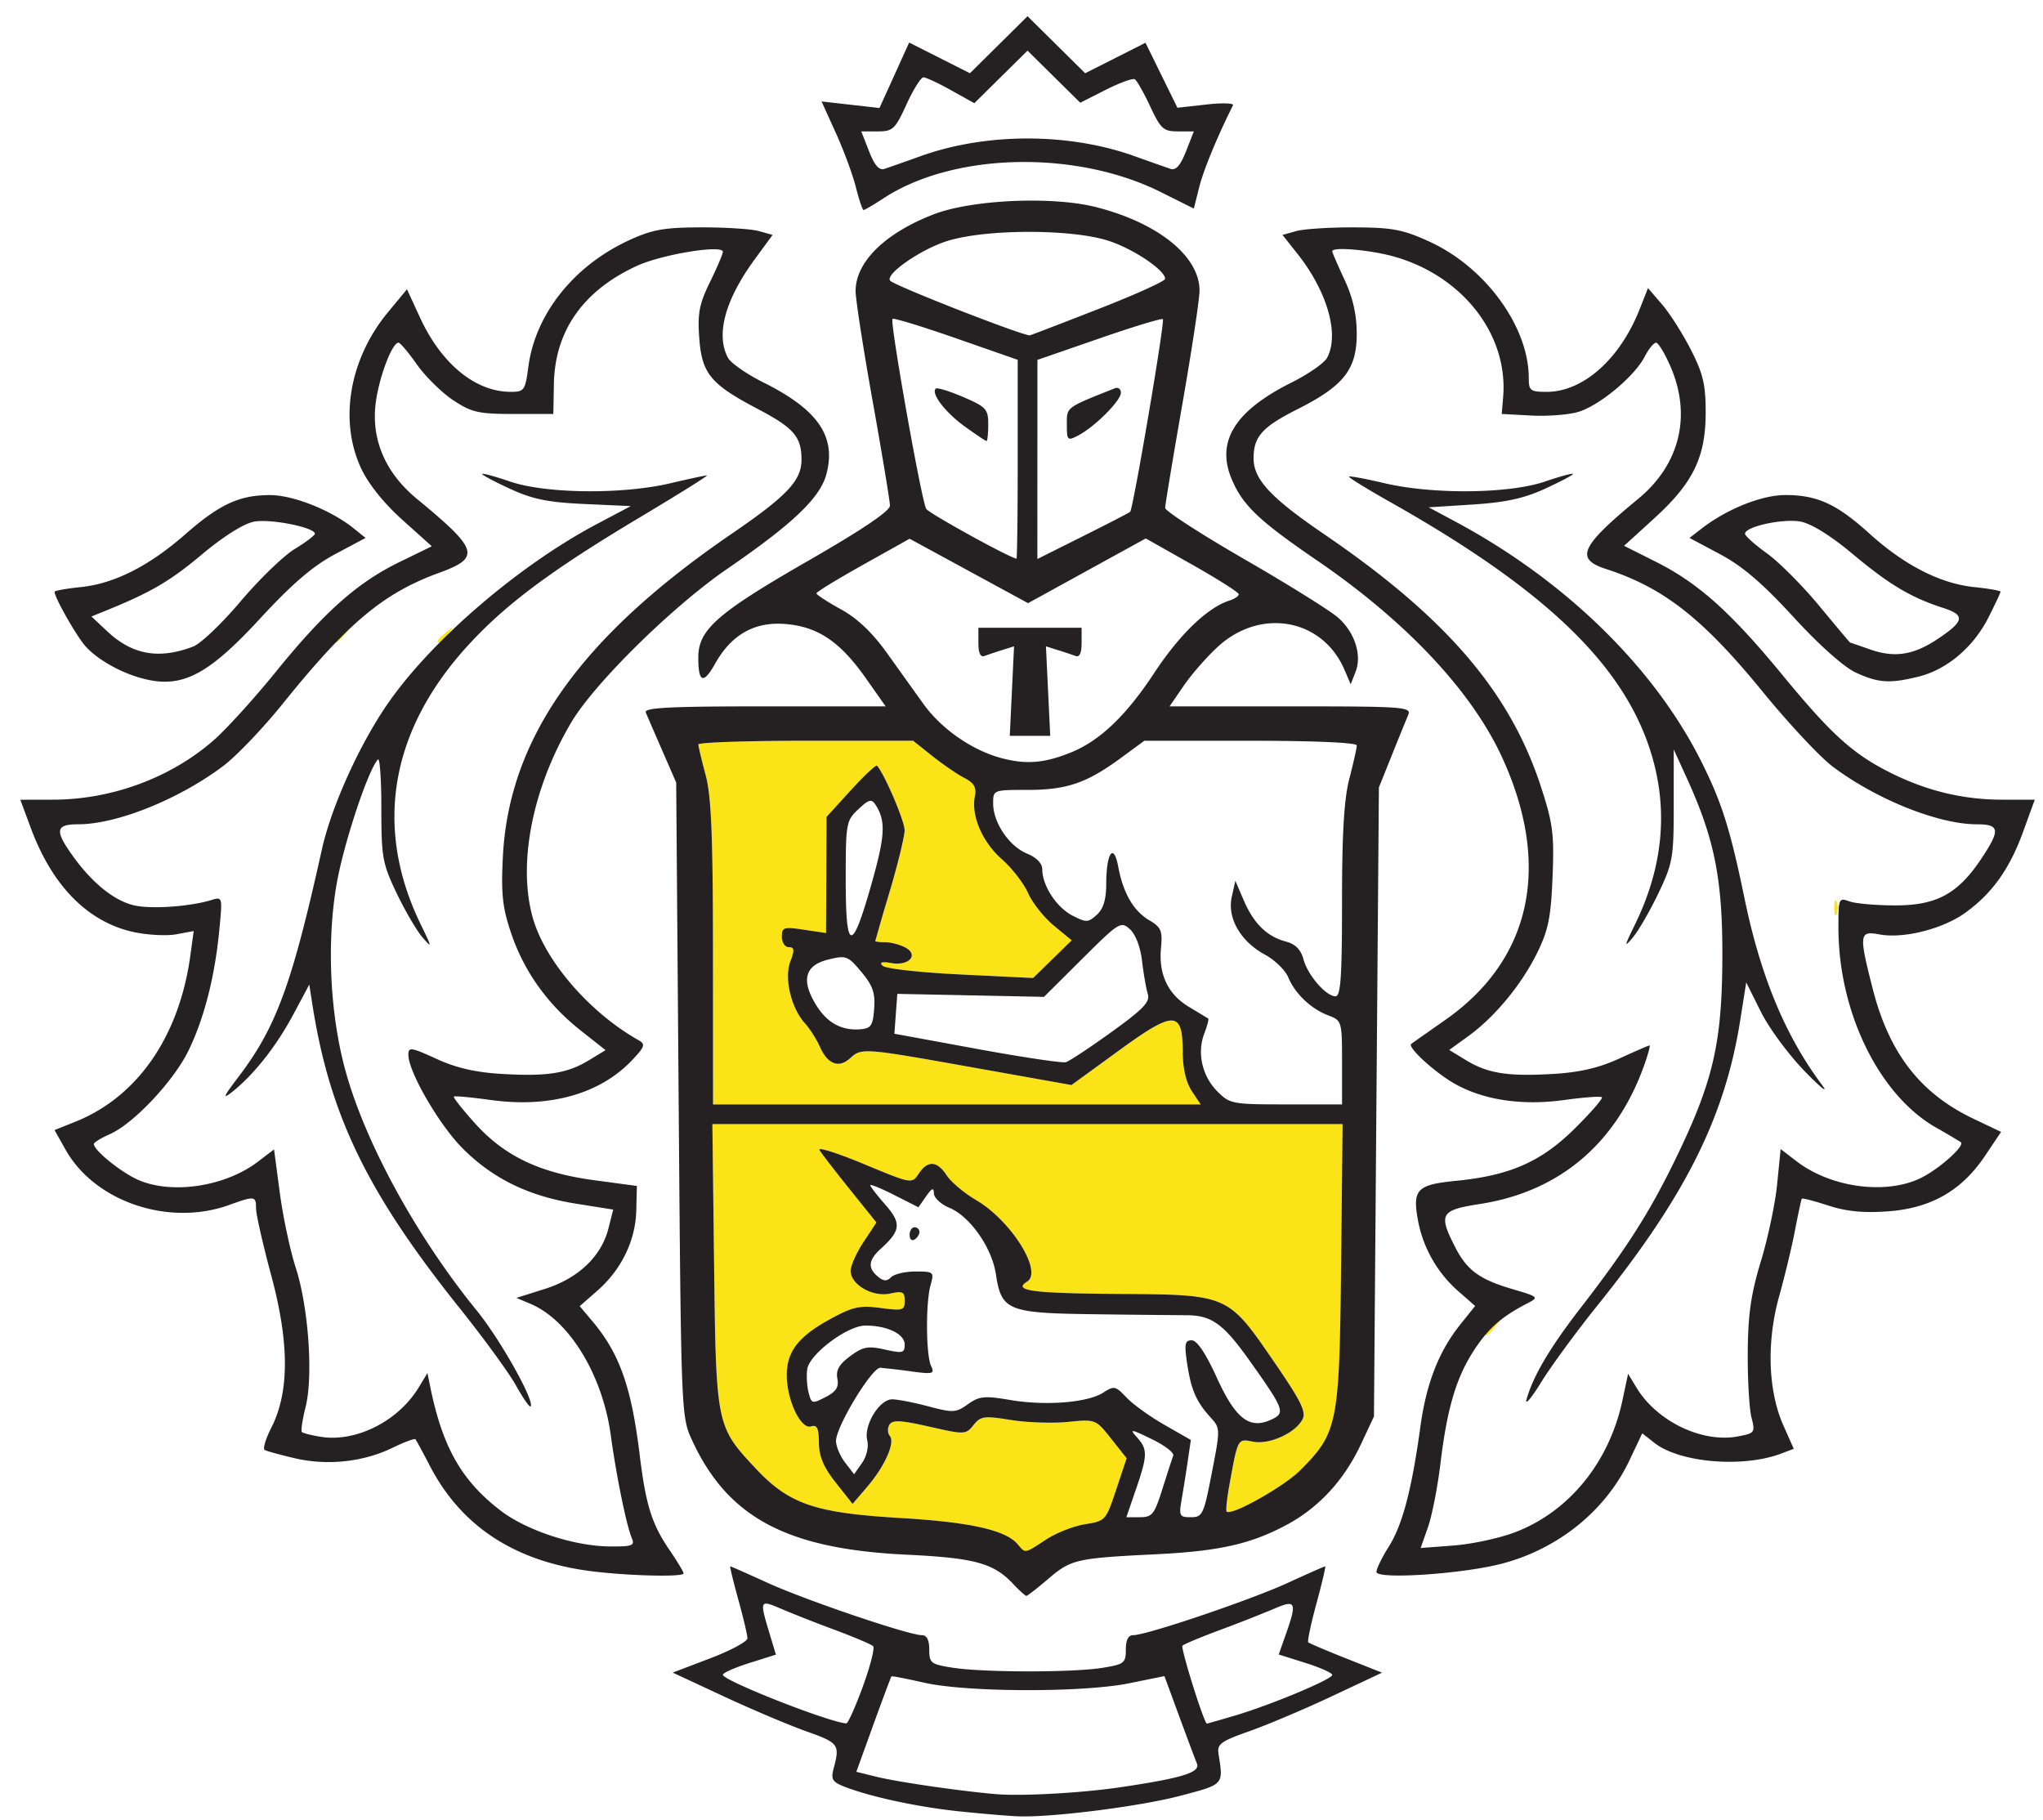
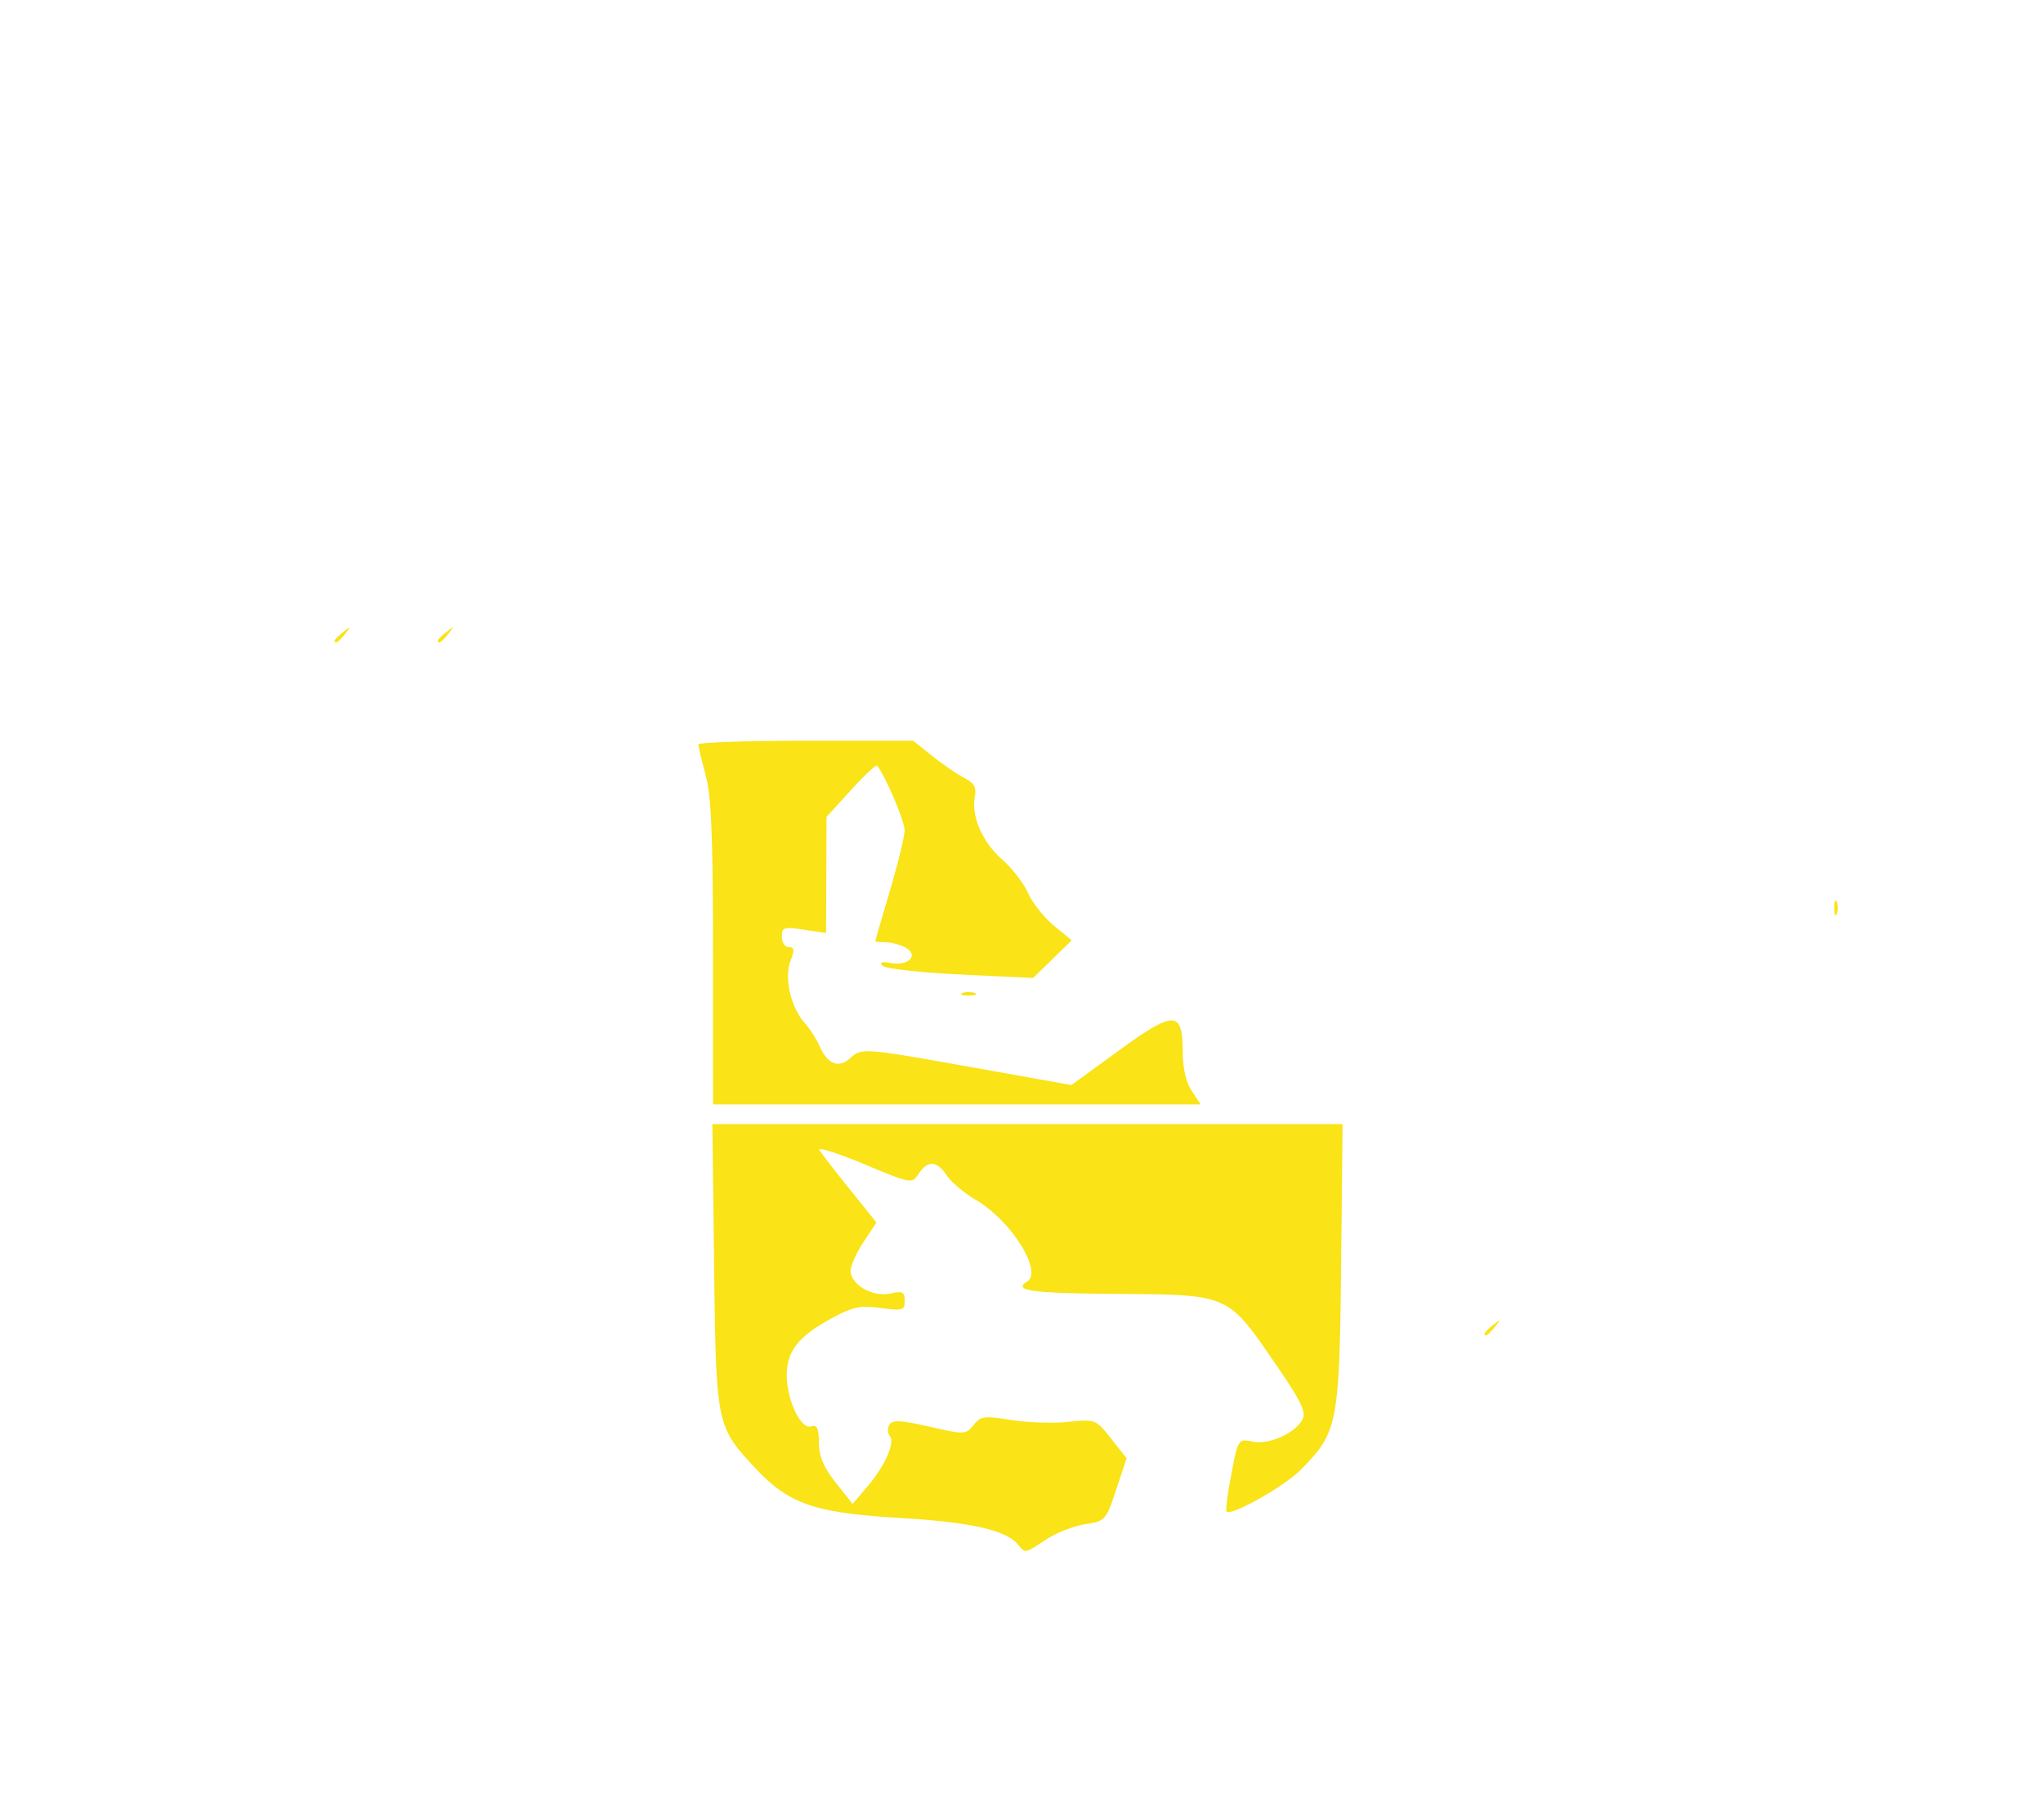
<svg xmlns="http://www.w3.org/2000/svg" width="110mm" height="98mm" viewBox="0 0 110 98">
  <g stroke-width=".265">
    <path d="M-63.924 150.81a52.01 52.01 0 0 1 3.97.001c1.048.05.12.09-2.063.09-2.183 0-3.041-.041-1.907-.09zm116.008 0c1.055-.05 2.782-.05 3.837 0 1.055.05.191.092-1.919.092s-2.973-.041-1.918-.091zm17.714 0a69.114 69.114 0 0 1 4.498 0c1.28.049.304.089-2.17.089-2.473 0-3.521-.04-2.328-.088zm-117.294-36.845c0-1.819.043-2.563.094-1.653.052.91.052 2.398 0 3.307-.051.91-.094.165-.094-1.654zm102.304-30.81c-.645-.776-2.549-1.204-6.362-1.43-4.589-.27-5.966-.745-7.78-2.686-2.098-2.242-2.111-2.307-2.217-10.913l-.093-7.606h33.932l-.08 7.606c-.092 8.571-.18 9.01-2.208 11.039-.885.885-3.705 2.467-3.954 2.217-.052-.05.014-.688.145-1.416.46-2.545.443-2.513 1.272-2.348.871.174 2.265-.45 2.663-1.194.216-.403-.066-.976-1.523-3.097-2.504-3.646-2.448-3.622-8.398-3.663-4.64-.032-5.694-.175-4.902-.664.86-.532-.86-3.282-2.742-4.385-.638-.374-1.35-.972-1.585-1.33-.521-.795-1.024-.827-1.51-.094-.369.554-.373.554-2.954-.52-1.421-.592-2.498-.931-2.392-.754.106.177.84 1.128 1.63 2.112l1.439 1.79-.694 1.049c-.382.577-.695 1.276-.695 1.553 0 .746 1.193 1.43 2.134 1.223.668-.147.777-.092.777.389 0 .516-.1.546-1.297.387-1.114-.148-1.491-.066-2.67.575-1.755.955-2.383 1.758-2.383 3.045 0 1.336.756 2.931 1.306 2.758.324-.103.416.088.425.883.008.742.252 1.317.912 2.15l.901 1.138.769-.898c.966-1.129 1.535-2.399 1.236-2.76-.125-.15-.134-.423-.02-.607.164-.267.602-.245 2.152.107 1.9.433 1.954.43 2.374-.087.389-.48.574-.506 2-.275.864.14 2.248.188 3.075.106 1.5-.148 1.505-.147 2.336.903l.834 1.052-.562 1.688c-.552 1.66-.581 1.692-1.676 1.865-.612.096-1.557.468-2.1.825-1.16.765-1.11.756-1.515.267zm25.124-11.358c0-.055.208-.264.463-.463.42-.33.429-.32.1.1-.346.44-.563.58-.563.363zM38.389 51.325c-.003-6.332-.09-8.458-.394-9.59-.215-.801-.392-1.545-.394-1.654-.002-.11 2.6-.199 5.782-.199h5.784l1.029.82c.565.45 1.34.981 1.721 1.18.536.277.665.508.569 1.012-.2 1.041.411 2.449 1.464 3.373.536.47 1.168 1.288 1.405 1.818.237.53.862 1.318 1.39 1.752l.957.79-1.038 1.014-1.039 1.014-3.92-.19c-2.156-.105-4.04-.315-4.185-.467-.182-.19-.038-.236.461-.148.957.17 1.511-.437.764-.837-.29-.156-.775-.283-1.075-.283-.3 0-.545-.03-.542-.066.002-.036.358-1.257.789-2.712.431-1.455.787-2.918.79-3.25.003-.49-1.086-3.04-1.486-3.478-.057-.062-.692.533-1.412 1.323l-1.308 1.436-.012 3.125-.012 3.125-1.19-.178c-1.092-.164-1.19-.132-1.19.38 0 .308.167.56.373.56.303 0 .319.146.083.77-.341.904.04 2.508.795 3.34.26.286.619.85.798 1.255.416.937 1.015 1.166 1.619.62.632-.572.674-.569 6.692.504l5.234.934 2.541-1.85c3.002-2.183 3.445-2.173 3.45.077.002.868.177 1.625.484 2.089l.48.727H38.392l-.003-8.136zm13.43 2.14c.183-.073.48-.073.662 0 .182.074.033.134-.33.134-.364 0-.513-.06-.331-.134zm46.94-4.587c0-.364.06-.513.133-.33.074.181.074.479 0 .66-.073.183-.133.034-.133-.33zm-80.74-14.387c0-.055.208-.264.463-.463.42-.33.43-.32.1.1-.346.44-.563.58-.563.363zm5.556 0c0-.055.209-.264.463-.463.42-.33.43-.32.1.1-.345.44-.563.58-.563.363z" fill="#fae316" />
-     <path d="M51.649 97.523c-2.232-.233-4.81-.788-6.198-1.335-.636-.25-.72-.396-.564-.982.34-1.282.273-1.372-1.468-1.99-.946-.337-2.952-1.186-4.458-1.888l-2.74-1.276 2.012-.766c1.106-.42 2.011-.907 2.011-1.08 0-.172-.222-1.115-.494-2.094-.271-.979-.465-1.78-.43-1.78.036 0 .95.404 2.032.897 2.043.93 7.577 2.807 8.28 2.807.268 0 .402.259.402.778 0 .723.087.791 1.256.974 1.66.26 6.487.264 8.07.007 1.168-.19 1.257-.259 1.257-.981 0-.52.134-.778.402-.778.716 0 6.291-1.885 8.3-2.807 1.076-.493 1.99-.897 2.03-.897.042 0-.168.898-.467 1.995-.298 1.097-.497 2.04-.443 2.094.055.054.971.444 2.036.867l1.937.768-2.68 1.26c-1.475.694-3.477 1.542-4.45 1.886-1.564.553-1.759.697-1.673 1.236.264 1.665.301 1.623-2.037 2.241-2.182.577-6.93 1.18-8.756 1.111-.52-.019-1.946-.14-3.167-.267zm8.703-1.303c3.31-.491 4.284-.794 4.093-1.269-.096-.238-.53-1.395-.962-2.57l-.788-2.14-1.899.386c-2.49.506-8.73.489-11.027-.03-.946-.213-1.742-.369-1.768-.345-.027.023-.464 1.19-.972 2.591l-.922 2.55 1.103.271c1.129.279 4.499.768 6.396.93 1.41.12 4.623-.059 6.746-.374zm-13.894-5.418c.4-1.099.65-2.076.553-2.173-.097-.096-1.034-.494-2.082-.884a78.59 78.59 0 0 1-2.899-1.139c-1.118-.483-1.134-.45-.623 1.251l.37 1.228-1.428.45c-.785.247-1.428.533-1.428.634 0 .31 5.68 2.548 6.645 2.618.09.007.491-.887.892-1.985zm19.998 1.575c1.929-.567 5.274-1.962 5.274-2.2 0-.106-.649-.396-1.44-.646l-1.441-.454.382-1.083c.612-1.735.545-1.888-.61-1.388a78.59 78.59 0 0 1-2.899 1.139c-1.049.39-1.973.775-2.054.856-.115.115 1.165 4.198 1.315 4.198.02 0 .683-.19 1.473-.422zm-11.91-7.104c-1.05-1.116-2.07-1.395-5.74-1.57-6.448-.305-9.623-2-11.544-6.163-.586-1.27-.59-1.389-.722-18.343l-.132-17.066-.75-1.72a403.24 403.24 0 0 1-.887-2.05c-.11-.26 1.268-.331 6.388-.331h6.527l-1.072-1.521c-1.39-1.972-2.582-2.773-4.336-2.914-1.65-.132-2.896.571-3.77 2.13-.636 1.134-.91 1.035-.91-.329 0-1.491 1.013-2.383 5.887-5.186 2.93-1.684 4.432-2.696 4.431-2.986 0-.241-.417-2.76-.925-5.598s-.924-5.517-.923-5.953c.001-1.573 1.585-3.126 4.216-4.138 2.063-.792 6.402-.981 8.748-.38 3.34.855 5.554 2.646 5.554 4.491 0 .452-.416 3.203-.925 6.113-.508 2.91-.925 5.424-.926 5.588 0 .163 1.933 1.413 4.297 2.778 2.364 1.364 4.628 2.779 5.032 3.142.893.806 1.275 2.012.92 2.913l-.258.66-.343-.794c-1.176-2.725-4.475-3.337-6.777-1.257-.586.529-1.418 1.475-1.85 2.101l-.783 1.14h6.523c6.112 0 6.511.03 6.326.463-.109.255-.508 1.237-.888 2.183l-.69 1.72-.133 16.933-.133 16.933-.697 1.487c-.901 1.923-2.24 3.387-3.945 4.315-1.948 1.06-3.664 1.45-7.131 1.619-4.24.206-4.54.275-5.754 1.314-.593.508-1.127.923-1.188.923-.06 0-.383-.291-.717-.647zm1.777-2.385c.543-.357 1.488-.729 2.1-.825 1.095-.173 1.124-.205 1.676-1.865l.562-1.688-.834-1.052c-.831-1.05-.835-1.051-2.336-.903-.827.082-2.211.034-3.075-.106-1.426-.23-1.611-.205-2 .275-.42.518-.473.52-2.374.087-1.55-.352-1.988-.374-2.152-.107-.114.184-.105.457.02.608.299.36-.27 1.63-1.236 2.759l-.769.898-.9-1.138c-.66-.833-.905-1.408-.913-2.15-.009-.795-.1-.986-.425-.883-.55.173-1.306-1.422-1.306-2.758 0-1.287.628-2.09 2.383-3.045 1.179-.641 1.556-.723 2.67-.575 1.198.159 1.297.13 1.297-.387 0-.481-.109-.536-.777-.389-.94.207-2.134-.477-2.134-1.223 0-.277.313-.976.695-1.553l.694-1.05-1.438-1.789c-.791-.984-1.525-1.935-1.63-2.112-.107-.177.97.162 2.391.754 2.581 1.074 2.585 1.074 2.953.52.487-.733.99-.701 1.511.095.234.357.947.955 1.585 1.329 1.883 1.103 3.602 3.853 2.742 4.385-.792.49.262.632 4.902.664 5.95.041 5.894.017 8.398 3.663 1.457 2.121 1.739 2.694 1.523 3.097-.398.743-1.792 1.368-2.663 1.194-.829-.165-.812-.197-1.272 2.348-.131.728-.197 1.365-.145 1.416.249.25 3.069-1.332 3.954-2.217 2.028-2.028 2.116-2.468 2.207-11.039l.081-7.606H38.356l.093 7.606c.106 8.606.12 8.671 2.217 10.913 1.814 1.94 3.191 2.416 7.78 2.687 3.813.225 5.717.653 6.362 1.43.405.488.355.497 1.515-.268zm6.264-2.723c.264-.837.527-1.645.584-1.796.058-.151-.463-.551-1.158-.888-1.131-.55-1.215-.56-.8-.102.586.649.58.973-.053 2.81l-.514 1.497h.73c.659 0 .78-.152 1.211-1.521zm2.662-.872c.458-2.358.458-2.401-.066-2.976-.773-.85-1.051-1.487-1.263-2.899-.16-1.065-.122-1.257.246-1.257.282 0 .747.69 1.337 1.983 1.021 2.241 1.766 2.824 2.93 2.294.792-.36.732-.527-1.144-3.17-1.418-1.997-2.051-2.454-3.403-2.457a823.48 823.48 0 0 1-5.027-.054c-4.602-.059-4.945-.2-5.239-2.162-.213-1.42-1.395-3.108-2.497-3.565-.454-.188-.831-.535-.839-.772-.01-.336-.103-.302-.423.155l-.41.587-1.296-.657c-.713-.362-1.296-.6-1.296-.53 0 .07.364.543.81 1.05.876.999.834 1.395-.257 2.381-.658.596-.7 1.026-.145 1.487.309.256.482.264.714.032.169-.168.761-.306 1.317-.306.975 0 1.003.025.807.728-.27.962-.251 3.781.028 4.364.2.417.097.445-1.064.288a37.46 37.46 0 0 0-1.666-.197c-.453-.028-2.399 3.182-2.39 3.944.003.292.223.814.49 1.16l.484.63.429-.612c.247-.354.365-.864.279-1.21-.203-.806.654-2.217 1.345-2.213.296.002 1.178.174 1.96.382 1.315.35 1.472.341 2.116-.118.612-.436.888-.464 2.283-.227 1.913.324 4.183.141 5.016-.405.565-.37.653-.351 1.23.263.342.364 1.263 1.029 2.048 1.477l1.425.816-.159 1.087a97.119 97.119 0 0 1-.33 2.08c-.16.928-.128.992.492.992.625 0 .69-.138 1.128-2.393zM48.975 66.488c0-.227.12-.412.265-.412.145 0 .265.112.265.249s-.12.322-.265.412c-.146.09-.265-.022-.265-.249zm-3.89 7.732c-.085-.448.096-.765.69-1.204.691-.512.956-.562 1.87-.357.957.215 1.066.188 1.066-.268 0-.57-.938-1.023-2.114-1.023-.97 0-3.016 1.536-3.134 2.353-.048.336-.016.898.072 1.249.154.61.194.621.914.249.573-.297.725-.535.637-.999zm19.08-15.486c-.306-.464-.481-1.22-.483-2.089-.005-2.25-.448-2.26-3.45-.076l-2.541 1.849-5.234-.934c-6.018-1.073-6.06-1.076-6.692-.504-.604.546-1.203.316-1.619-.62-.18-.404-.538-.97-.798-1.255-.754-.832-1.136-2.436-.795-3.34.236-.625.22-.77-.083-.77-.206 0-.374-.252-.374-.56 0-.512.099-.544 1.19-.38l1.191.178.012-3.125.012-3.125 1.308-1.436c.72-.79 1.355-1.385 1.412-1.323.4.439 1.489 2.987 1.485 3.478-.002.332-.358 1.795-.789 3.25a145.45 145.45 0 0 0-.79 2.712c-.002.036.242.066.543.066.3 0 .784.127 1.075.283.747.4.193 1.007-.764.837-.5-.088-.643-.042-.46.148.145.152 2.028.362 4.184.467l3.92.19 1.039-1.014 1.038-1.014-.958-.79c-.527-.434-1.152-1.223-1.389-1.752-.237-.53-.87-1.348-1.405-1.818-1.053-.925-1.664-2.332-1.464-3.373.096-.504-.033-.735-.569-1.013-.38-.198-1.156-.729-1.721-1.18l-1.029-.819h-5.784c-3.182 0-5.783.09-5.782.198.002.11.18.854.394 1.654.304 1.133.391 3.259.394 9.591l.003 8.136h26.255zm8.094-1.528c0-2.218-.013-2.26-.728-2.531-.942-.357-1.8-1.171-2.166-2.053-.16-.387-.73-.94-1.267-1.231-1.308-.709-2.029-1.969-1.776-3.104l.192-.864.456 1.058c.538 1.248 1.247 1.94 2.269 2.213.508.136.803.433.94.946.231.861 1.215 2 1.729 2 .28 0 .35-1.041.35-5.103 0-3.683.111-5.528.398-6.628.218-.838.396-1.637.396-1.775 0-.152-2.278-.252-5.719-.252h-5.72l-1.263.928c-1.839 1.35-2.914 1.718-5.016 1.718-1.854 0-1.86.003-1.86.728.002 1.034.854 2.299 1.82 2.699.52.215.825.53.825.851 0 .869.764 2.043 1.616 2.484.752.388.852.386 1.319-.037.356-.322.506-.816.509-1.673.005-1.672.4-2.233.645-.92.269 1.43.82 2.383 1.67 2.885.64.378.72.565.634 1.479-.137 1.435.369 2.504 1.51 3.19.528.317.994.599 1.034.626.04.028-.057.393-.216.812-.397 1.045-.112 2.292.714 3.118.664.664.81.691 3.698.691h3.007zm-12.41-1.645c1.727-1.245 2.084-1.62 1.95-2.053-.09-.29-.228-1.09-.308-1.774-.087-.744-.35-1.43-.652-1.704-.488-.442-.582-.383-2.568 1.591l-2.061 2.05-3.948-.082-3.948-.08-.079 1.072-.079 1.074 4.445.817c2.444.449 4.6.77 4.79.715.19-.056 1.296-.788 2.459-1.626zm-12.781-1.26c.061-.846-.076-1.24-.69-1.973-.73-.872-.816-.904-1.797-.662-1.25.309-1.459 1.114-.637 2.447.592.958 1.376 1.387 2.386 1.302.57-.047.671-.199.738-1.113zm-.141-6.72c.736-2.603.775-3.385.213-4.252-.214-.33-.358-.292-.929.244-.65.612-.675.75-.675 3.786 0 3.93.328 3.981 1.391.221zm10.737-7.07c1.551-.627 2.968-1.979 4.48-4.275 1.373-2.085 2.872-3.527 4.056-3.903.276-.088.5-.24.497-.34-.003-.1-1.131-.816-2.506-1.592l-2.5-1.412-3.17 1.743-3.168 1.742-3.189-1.734-3.188-1.734-2.508 1.403c-1.38.772-2.51 1.463-2.51 1.536-.001.072.592.46 1.318.86.9.496 1.695 1.253 2.5 2.381.65.91 1.525 2.131 1.945 2.715.977 1.357 2.642 2.51 4.226 2.923 1.326.345 2.29.264 3.717-.313zm-3.18-3.303l.115-2.41-.629.197a23.83 23.83 0 0 0-.96.321c-.22.083-.33-.15-.33-.697v-.822h5.556v.822c0 .547-.11.78-.331.697a23.767 23.767 0 0 0-.96-.32l-.629-.198.115 2.41.116 2.41h-2.178zm.312-12.476v-5.36l-3.316-1.157c-1.824-.637-3.366-1.108-3.426-1.047-.152.152 1.565 9.823 1.817 10.23.15.242 4.402 2.589 4.859 2.681.036.007.066-2.399.066-5.347zm-2.857-1.775c-1.047-.758-1.82-1.77-1.556-2.034.07-.07.735.133 1.477.452 1.241.534 1.349.652 1.349 1.474 0 .491-.042.894-.093.894-.05 0-.58-.354-1.177-.786zm8.91 4.602c.163-.15 1.881-10.258 1.763-10.376-.06-.06-1.603.41-3.43 1.043l-3.324 1.15-.002 5.361-.001 5.36 2.447-1.223c1.346-.673 2.492-1.265 2.547-1.315zm-3.407-4.704c0-.948-.073-.893 2.58-1.948.182-.072.33.036.33.242 0 .427-1.43 1.852-2.315 2.306-.56.289-.595.254-.595-.6zm1.786-6.252c1.928-.754 3.506-1.47 3.506-1.59 0-.453-1.622-1.559-2.969-2.023-1.93-.666-6.621-.677-8.745-.02-1.44.445-3.413 1.82-3.084 2.148.294.294 7.262 3.013 7.522 2.935.145-.044 1.842-.696 3.77-1.45zM31.574 84.558c-3.977-.57-6.777-2.446-8.436-5.65-.376-.727-.724-1.366-.771-1.42-.048-.052-.615.16-1.26.473-1.56.754-3.5.958-5.242.549-.78-.183-1.506-.383-1.614-.445-.108-.061.053-.601.359-1.2.972-1.906.972-4.558.002-8.165-.454-1.686-.826-3.323-.826-3.638 0-.675-.07-.684-1.455-.184-3.246 1.169-7.225-.177-8.799-2.977l-.595-1.059 1.12-.448c3.353-1.342 5.602-4.6 6.196-8.974l.176-1.293-.93.174c-.512.096-1.537.045-2.277-.114-2.476-.531-4.4-2.47-5.564-5.609l-.564-1.52 1.782-.004c3.16-.006 6.347-1.19 8.645-3.213.684-.602 2.182-2.253 3.33-3.67 2.603-3.215 4.394-4.806 6.644-5.903l1.755-.856-1.592-1.43c-.995-.893-1.827-1.933-2.216-2.768-1.2-2.578-.63-5.89 1.445-8.4l1.025-1.238.703 1.523c1.154 2.5 2.985 3.998 4.887 3.998.725 0 .778-.077.948-1.36.375-2.826 2.437-5.42 5.398-6.791 1.262-.584 1.881-.697 3.883-.704 1.31-.005 2.716.085 3.125.199l.743.207-.943 1.286c-1.613 2.197-2.129 4.08-1.46 5.33.151.282 1.014.882 1.918 1.333 2.942 1.468 3.926 2.91 3.378 4.945-.34 1.263-1.811 2.666-5.321 5.074-2.965 2.034-7.167 6.171-8.419 8.288-2.1 3.553-2.897 7.649-2.052 10.555.675 2.32 3.077 5.084 5.693 6.551.371.209.323.35-.366 1.076-1.72 1.812-4.436 2.576-7.6 2.138-1.05-.145-1.945-.228-1.99-.183-.045.045.463.688 1.128 1.429 1.595 1.773 3.48 2.676 6.413 3.07l2.313.312-.032 1.32c-.04 1.614-.796 3.177-2.086 4.31l-.96.842.692.822c1.451 1.724 2.091 3.531 2.533 7.148.334 2.739.652 3.755 1.611 5.16.416.608.756 1.174.756 1.257 0 .22-3.305.123-5.23-.153zm2.444-1.747c-.286-.674-.833-3.35-1.132-5.538-.445-3.258-2.243-6.2-4.324-7.075l-.759-.32 1.524-.48c1.8-.566 3.05-1.75 3.43-3.248l.26-1.026-2.009-.32c-2.542-.404-4.464-1.341-6.094-2.971-1.266-1.266-2.926-4.129-2.926-5.045 0-.428.144-.407 1.516.222 1.076.492 2.107.728 3.553.812 2.426.14 3.494-.031 4.67-.749l.877-.534-1.344-1.062c-1.78-1.407-3.047-3.182-3.74-5.237-.466-1.384-.545-2.106-.445-4.1.319-6.378 4.168-11.821 12.29-17.38 3.018-2.066 3.79-2.882 3.79-4.012 0-1.231-.413-1.709-2.354-2.729-2.55-1.34-3.012-1.902-3.152-3.835-.095-1.317.002-1.82.579-3 .381-.779.693-1.51.693-1.626 0-.399-3.267.134-4.62.753-2.895 1.326-4.424 3.496-4.478 6.357l-.03 1.62h-2.137c-1.898 0-2.262-.084-3.256-.742-.616-.408-1.493-1.271-1.95-1.918-.455-.648-.903-1.177-.993-1.177-.37 0-1.124 2.079-1.25 3.442-.174 1.9.6 3.614 2.245 4.97 3.32 2.737 3.445 3.155 1.19 3.978-3.005 1.097-4.904 2.686-8.423 7.054-1.056 1.311-2.495 2.817-3.198 3.345-2.387 1.796-5.73 3.14-7.808 3.14-1.235 0-1.284.337-.256 1.756 1.071 1.478 2.287 2.428 3.37 2.631.959.18 2.939.031 4.036-.304.62-.189.62-.188.443 1.634-.244 2.503-.812 4.725-1.65 6.454-.799 1.649-2.958 3.945-4.242 4.512-.473.209-.86.447-.86.53 0 .35 1.53 1.575 2.44 1.955 1.83.765 4.655.323 6.391-1.001l.87-.663.312 2.346c.172 1.29.556 3.097.854 4.014.687 2.112.952 5.844.534 7.504-.171.682-.262 1.29-.2 1.352.06.06.517.177 1.013.257 1.892.307 4.169-.837 5.27-2.648l.476-.783.158.771c.662 3.236 1.693 5.04 3.798 6.645 1.388 1.06 3.936 1.897 5.828 1.917 1.251.013 1.394-.04 1.22-.448zm-6.24-8.224c-.38-.68-1.74-2.545-3.02-4.146-4.986-6.228-7.013-10.411-7.943-16.389l-.162-1.043-.874 1.634c-.906 1.696-2.133 3.244-3.295 4.157-.522.41-.447.232.336-.794 2.05-2.688 2.896-4.987 4.512-12.277.529-2.382 2.121-5.856 3.692-8.054 2.416-3.38 7.001-7.284 11.118-9.463l1.82-.964-2.482-.112c-1.964-.088-2.798-.257-4.002-.812-.837-.385-1.521-.748-1.521-.806 0-.058.684.127 1.52.412 1.925.654 6.032.697 8.616.089.992-.234 1.879-.424 1.972-.424.093 0-1.552 1.027-3.655 2.284-4.718 2.818-7.185 4.657-9.201 6.858-4.211 4.595-5.096 9.82-2.55 15.045.608 1.245.615 1.296.087.683-.314-.363-.94-1.435-1.392-2.38-.76-1.593-.821-1.93-.821-4.552 0-1.557-.082-2.747-.182-2.645-.518.527-1.843 4.516-2.224 6.694-.536 3.07-.372 6.866.428 9.895 1.031 3.908 3.828 9.048 7.126 13.097 1.255 1.54 3.137 4.9 2.886 5.15-.054.055-.41-.457-.79-1.137zm46.333 10.044c0-.17.304-.792.676-1.381.723-1.145 1.23-3.072 1.688-6.423.32-2.348.993-4.07 2.157-5.524l.793-.99-.953-.837a6.695 6.695 0 0 1-2.115-3.72c-.322-1.715-.082-1.972 2.039-2.18 2.914-.288 4.592-1.029 6.407-2.83.861-.853 1.512-1.604 1.447-1.669-.064-.065-.976.001-2.026.147-2.311.32-4.422-.007-5.986-.927-1.07-.629-2.47-1.93-2.254-2.092.061-.046.894-.634 1.852-1.305 4.617-3.24 5.71-8.293 3.051-14.102-1.64-3.584-5.18-7.35-9.998-10.64-3.117-2.13-3.986-2.96-4.577-4.375-.844-2.02.181-3.667 3.225-5.186.904-.452 1.767-1.052 1.918-1.334.672-1.255.014-3.565-1.592-5.593l-.81-1.022.743-.208c.409-.114 1.814-.203 3.124-.198 2.048.007 2.614.114 4.044.767 3.014 1.377 5.349 4.581 5.349 7.342 0 .682.082.746.969.746 1.957 0 3.943-1.766 5-4.447l.45-1.139.754.875c.415.48 1.114 1.578 1.553 2.438.659 1.29.799 1.881.799 3.376 0 2.41-.67 3.793-2.76 5.698l-1.634 1.488 1.734.872c2.262 1.138 4.017 2.708 6.782 6.07 2.615 3.18 3.78 4.24 5.761 5.243 1.967.995 3.944 1.48 6.054 1.483l1.781.003-.623 1.716c-.729 2.008-1.661 3.317-3.113 4.368-1.203.872-3.335 1.41-4.626 1.168-1.09-.205-1.114-.013-.36 2.935.885 3.462 2.561 5.625 5.41 6.983l1.5.715-.875 1.302c-1.255 1.867-2.91 2.81-5.224 2.975-1.317.094-2.235.004-3.209-.314-.75-.246-1.39-.41-1.422-.366-.03.045-.193.796-.36 1.669-.166.873-.552 2.48-.857 3.572-.688 2.456-.604 5.096.221 6.956l.562 1.267-.668.254c-2.062.784-5.474.497-6.837-.575l-.652-.513-.689 1.456c-1.28 2.704-3.834 4.771-6.876 5.564-2.145.559-6.747.86-6.747.442zm7.461-2.134c2.914-1.11 5.082-3.777 5.788-7.12l.3-1.414.464.764c1.097 1.804 3.526 2.969 5.44 2.61.922-.173.948-.208.739-1.024-.119-.464-.209-2.035-.2-3.49.014-2.06.171-3.151.709-4.922.38-1.252.774-3.122.875-4.156l.186-1.879.88.672c1.818 1.386 4.71 1.79 6.594.921.987-.455 2.479-1.771 2.228-1.965a36.808 36.808 0 0 0-1.346-.793c-3.058-1.75-5.233-6.196-5.243-10.716-.004-1.622.013-1.665.59-1.456.328.12 1.439.217 2.468.217 2.224 0 3.364-.615 4.621-2.493 1.05-1.568 1.013-1.873-.227-1.873-2.07 0-5.43-1.347-7.773-3.117-.683-.516-2.382-2.335-3.775-4.042-3.2-3.92-5.329-5.588-8.41-6.584-1.695-.548-1.394-1.207 1.728-3.782 2.234-1.843 2.878-4.464 1.745-7.098-.309-.719-.663-1.306-.787-1.306s-.404.345-.622.767c-.546 1.056-2.44 2.626-3.573 2.961-.516.153-1.653.24-2.526.193l-1.587-.085.076-.926c.273-3.305-2.125-6.435-5.754-7.513-1.293-.384-3.45-.583-3.45-.318 0 .058.296.743.658 1.521.457.98.66 1.877.662 2.917.003 1.919-.695 2.807-3.198 4.068-1.892.952-2.356 1.473-2.356 2.64 0 1.132.915 2.117 3.787 4.076 6.585 4.491 10.025 8.498 11.69 13.619.64 1.963.714 2.541.621 4.84-.087 2.163-.227 2.86-.816 4.065-.842 1.72-2.282 3.467-3.715 4.505l-1.032.748.884.54c1.185.722 2.249.893 4.678.753 1.46-.085 2.477-.32 3.586-.827.851-.39 1.588-.709 1.636-.709.05 0-.073.458-.27 1.018-1.5 4.249-4.569 6.854-8.86 7.518-2.125.329-2.246.537-1.344 2.305.647 1.27 1.316 1.758 3.136 2.29 1.347.395 1.384.43.793.736-1.415.735-2.1 1.33-2.87 2.491-.984 1.487-1.479 3.14-1.846 6.18-.153 1.262-.455 2.796-.671 3.408l-.393 1.113 1.787-.137c.983-.075 2.466-.395 3.295-.711zm.622-7.16c.354-1.255 1.259-2.785 2.892-4.896 2.516-3.25 3.748-5.187 5.177-8.14 1.985-4.103 2.459-6.17 2.473-10.777.014-4.176-.419-6.355-1.91-9.622l-.708-1.552v3.007c0 2.818-.052 3.115-.821 4.727-.452.946-1.07 2.018-1.375 2.381-.487.583-.474.501.107-.685 1.427-2.913 1.77-5.828 1.022-8.696-1.295-4.974-5.53-9.166-14.195-14.052-1.264-.713-2.264-1.33-2.222-1.372.042-.042.897.117 1.9.354 2.608.613 6.706.573 8.639-.084.836-.285 1.521-.47 1.521-.412 0 .058-.682.418-1.516.8-1.127.516-2.123.733-3.884.845l-2.369.151 1.437.77c5.892 3.157 10.669 7.81 13.219 12.874 1.116 2.218 1.575 3.665 2.343 7.39.869 4.213 2.192 7.402 4.17 10.055.38.51-.023.196-.894-.696-.872-.892-1.944-2.34-2.383-3.218l-.797-1.596-.32 2.027c-.826 5.226-2.952 9.475-7.684 15.358-1.137 1.414-2.505 3.28-3.039 4.145-.533.866-.886 1.277-.783.913zM7.434 36.46c-1.094-.333-2.213-.988-2.813-1.646-.484-.531-1.683-2.636-1.683-2.954 0-.058.638-.172 1.419-.252 1.8-.186 3.669-1.132 5.634-2.854 1.838-1.61 2.906-2.102 4.555-2.098 1.251.003 3.284.813 4.504 1.795l.633.511-1.646.878c-1.188.633-2.309 1.595-4.023 3.453-2.934 3.179-4.33 3.851-6.58 3.167zm2.976-1.654c.399-.153 1.544-1.246 2.545-2.43 1-1.183 2.308-2.449 2.905-2.813.598-.363 1.09-.735 1.094-.825.014-.338-2.388-.819-3.267-.654-.567.107-1.647.787-2.85 1.795-1.712 1.433-2.746 2.033-5.253 3.045l-.662.268.86.805c1.349 1.264 2.786 1.515 4.628.81zm89.498 1.399c-.633-.294-1.978-1.494-3.343-2.984-1.65-1.8-2.745-2.738-3.941-3.376l-1.657-.883.634-.491c1.373-1.066 3.248-1.818 4.53-1.818 1.717 0 2.764.481 4.533 2.082 1.87 1.695 3.811 2.685 5.63 2.873.78.08 1.419.193 1.419.25 0 .057-.294.683-.653 1.392-.803 1.586-2.22 2.789-3.73 3.17-1.57.394-2.192.355-3.422-.215zm4.477-1.839c1.385-.937 1.43-1.251.233-1.638-1.733-.56-2.905-1.26-4.854-2.892-1.18-.988-2.235-1.646-2.816-1.754-.942-.177-2.993.27-2.993.653 0 .115.53.59 1.178 1.056.649.466 1.915 1.736 2.814 2.823.9 1.087 1.649 1.978 1.665 1.98.017.002.507.171 1.09.375 1.324.464 2.355.296 3.683-.603zm-58.3-24.281c-.17-.673-.655-1.988-1.08-2.923l-.77-1.7 1.56.177 1.558.176.8-1.762.798-1.762 1.636.826 1.636.826 1.551-1.535L55.325.873l1.552 1.535 1.551 1.535 1.624-.82 1.624-.82.86 1.75.86 1.749 1.548-.174c.852-.096 1.5-.078 1.442.04-.866 1.739-1.583 3.478-1.817 4.407l-.291 1.154-1.79-.893c-4.558-2.273-11.13-2.129-14.896.327-.543.354-1.035.644-1.093.644-.059 0-.245-.55-.415-1.223zm3.498-1.683c3.524-1.261 7.96-1.261 11.485 0 .843.301 1.72.61 1.949.687.297.099.537-.17.839-.938l.423-1.077h-.86c-.774 0-.922-.134-1.487-1.34-.345-.738-.719-1.397-.83-1.465-.11-.069-.816.187-1.569.569l-1.368.693-1.42-1.402-1.42-1.403-1.433 1.415-1.432 1.415-1.247-.696c-.685-.383-1.357-.697-1.492-.697s-.546.655-.912 1.456c-.614 1.34-.736 1.455-1.552 1.455h-.885l.423 1.077c.302.768.542 1.037.839.938a159.34 159.34 0 0 0 1.949-.687z" fill="#252122" />
  </g>
</svg>